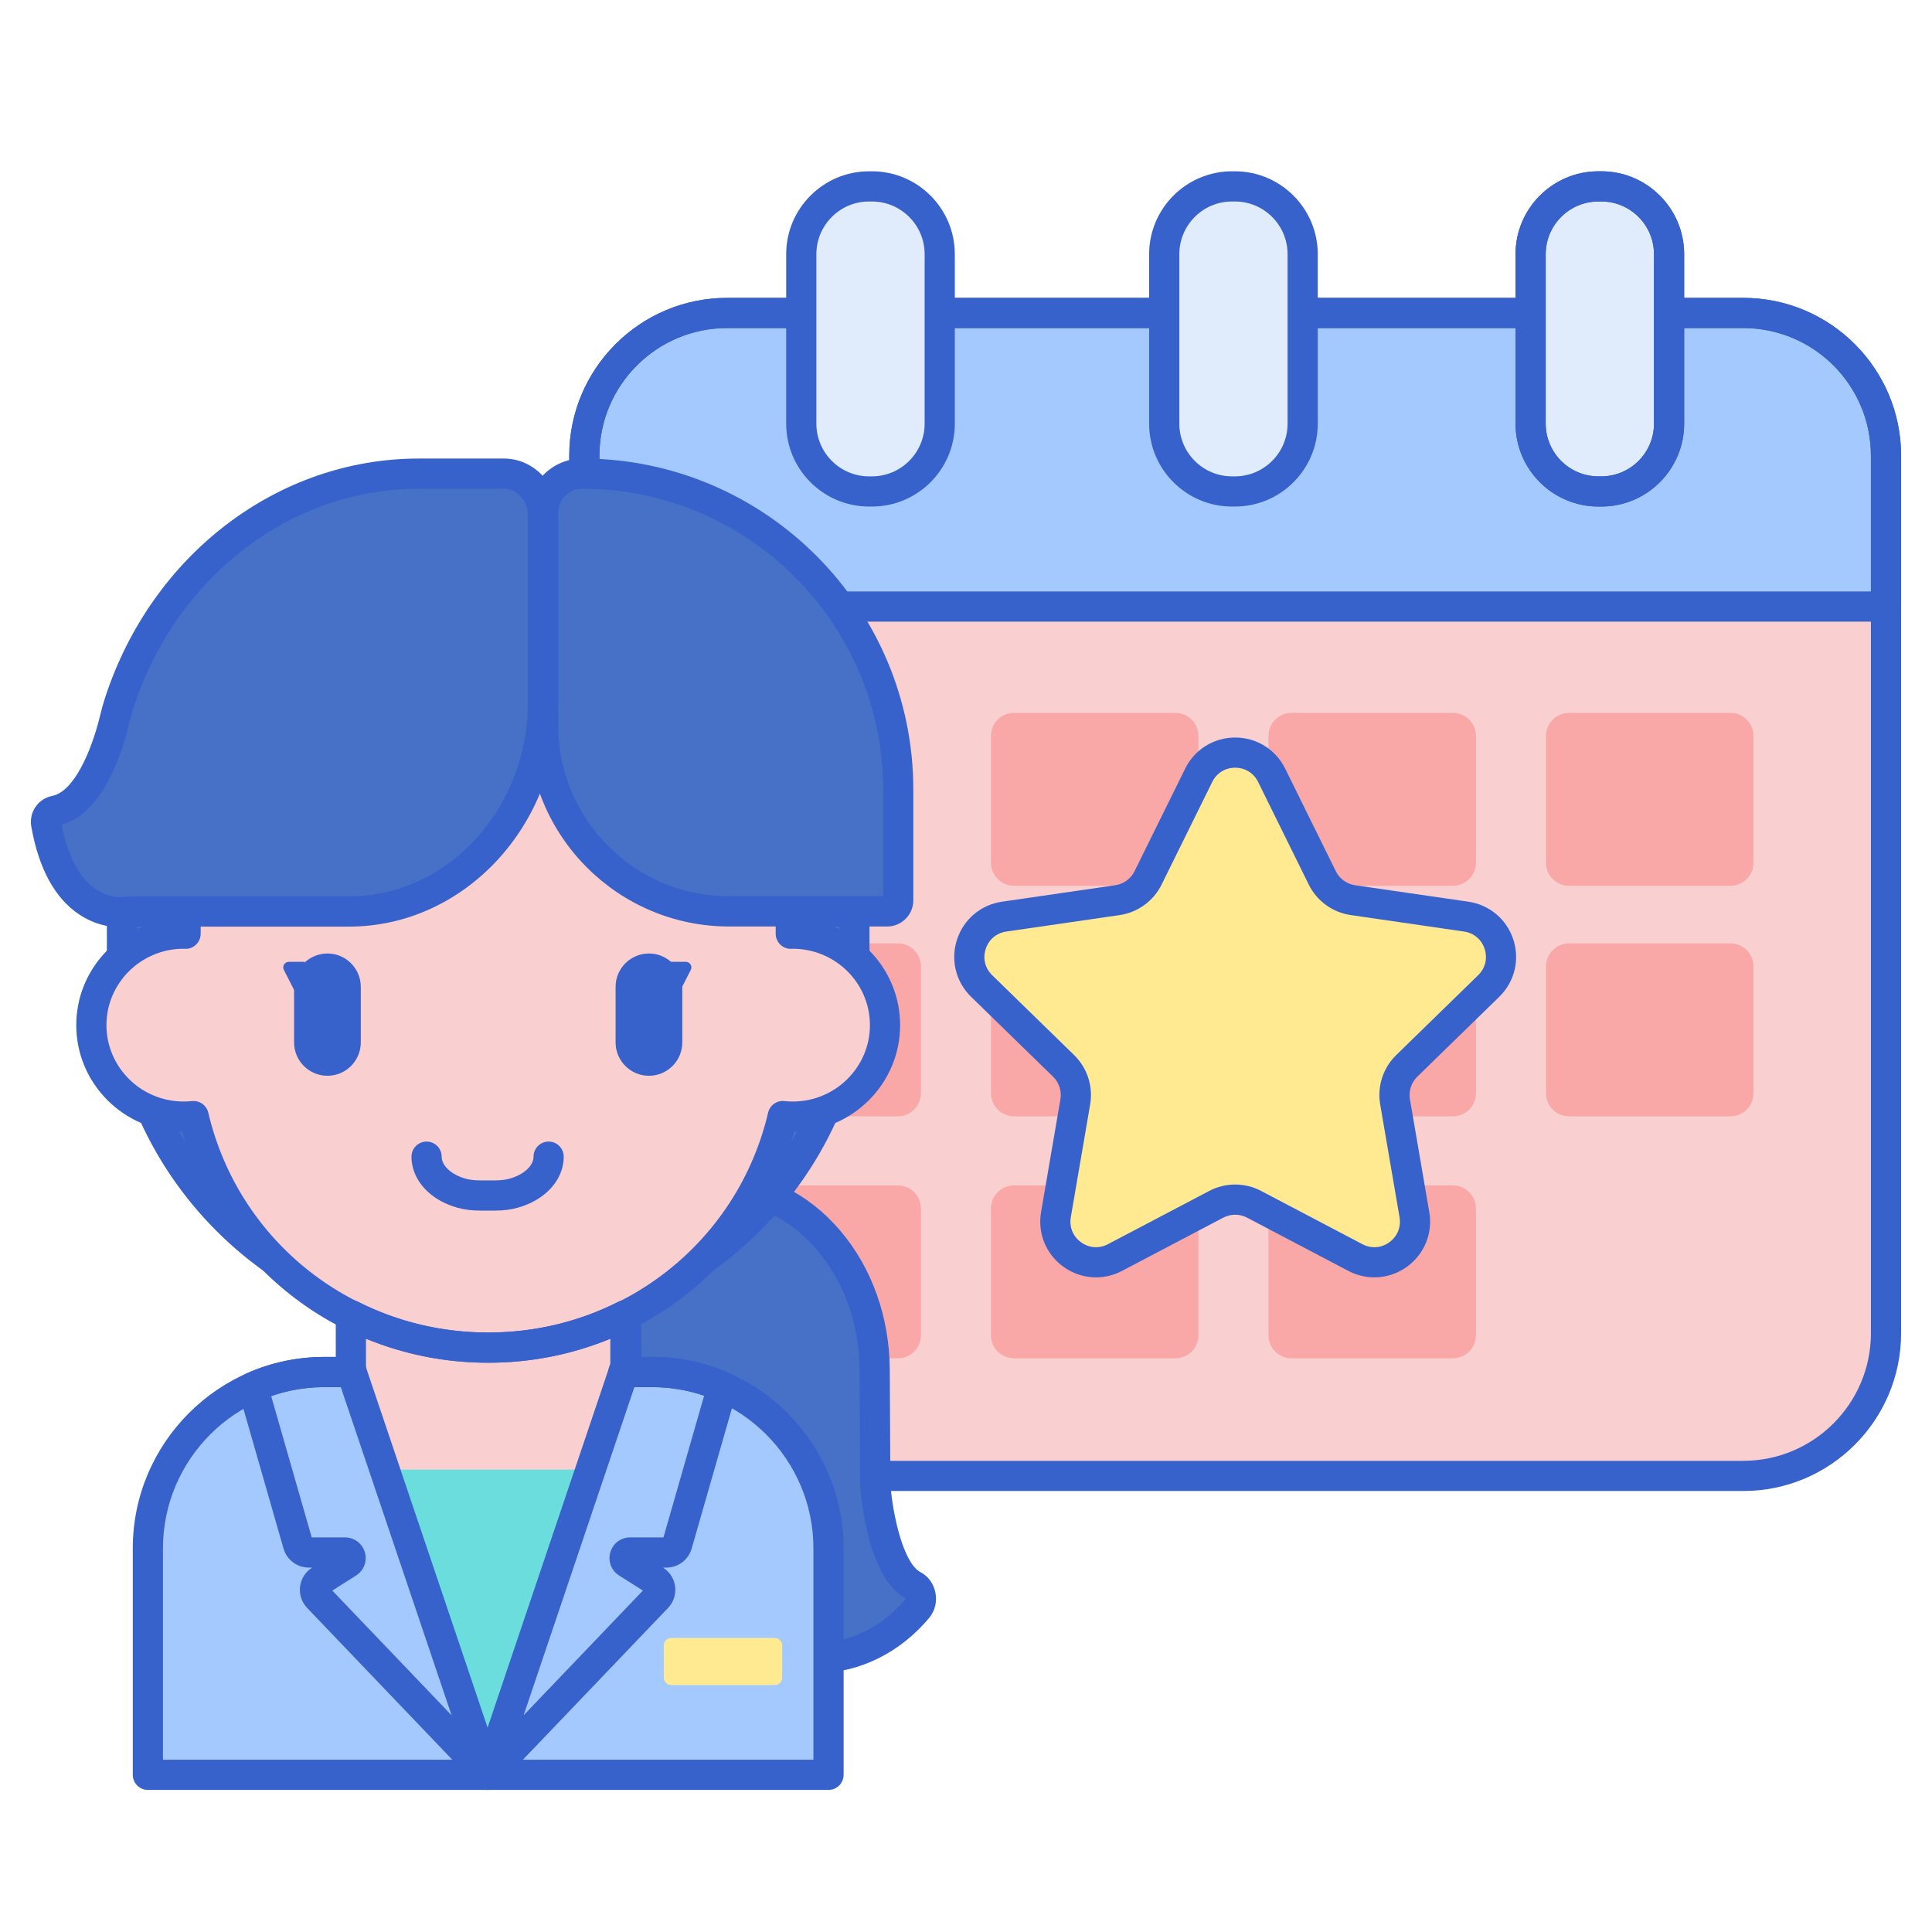
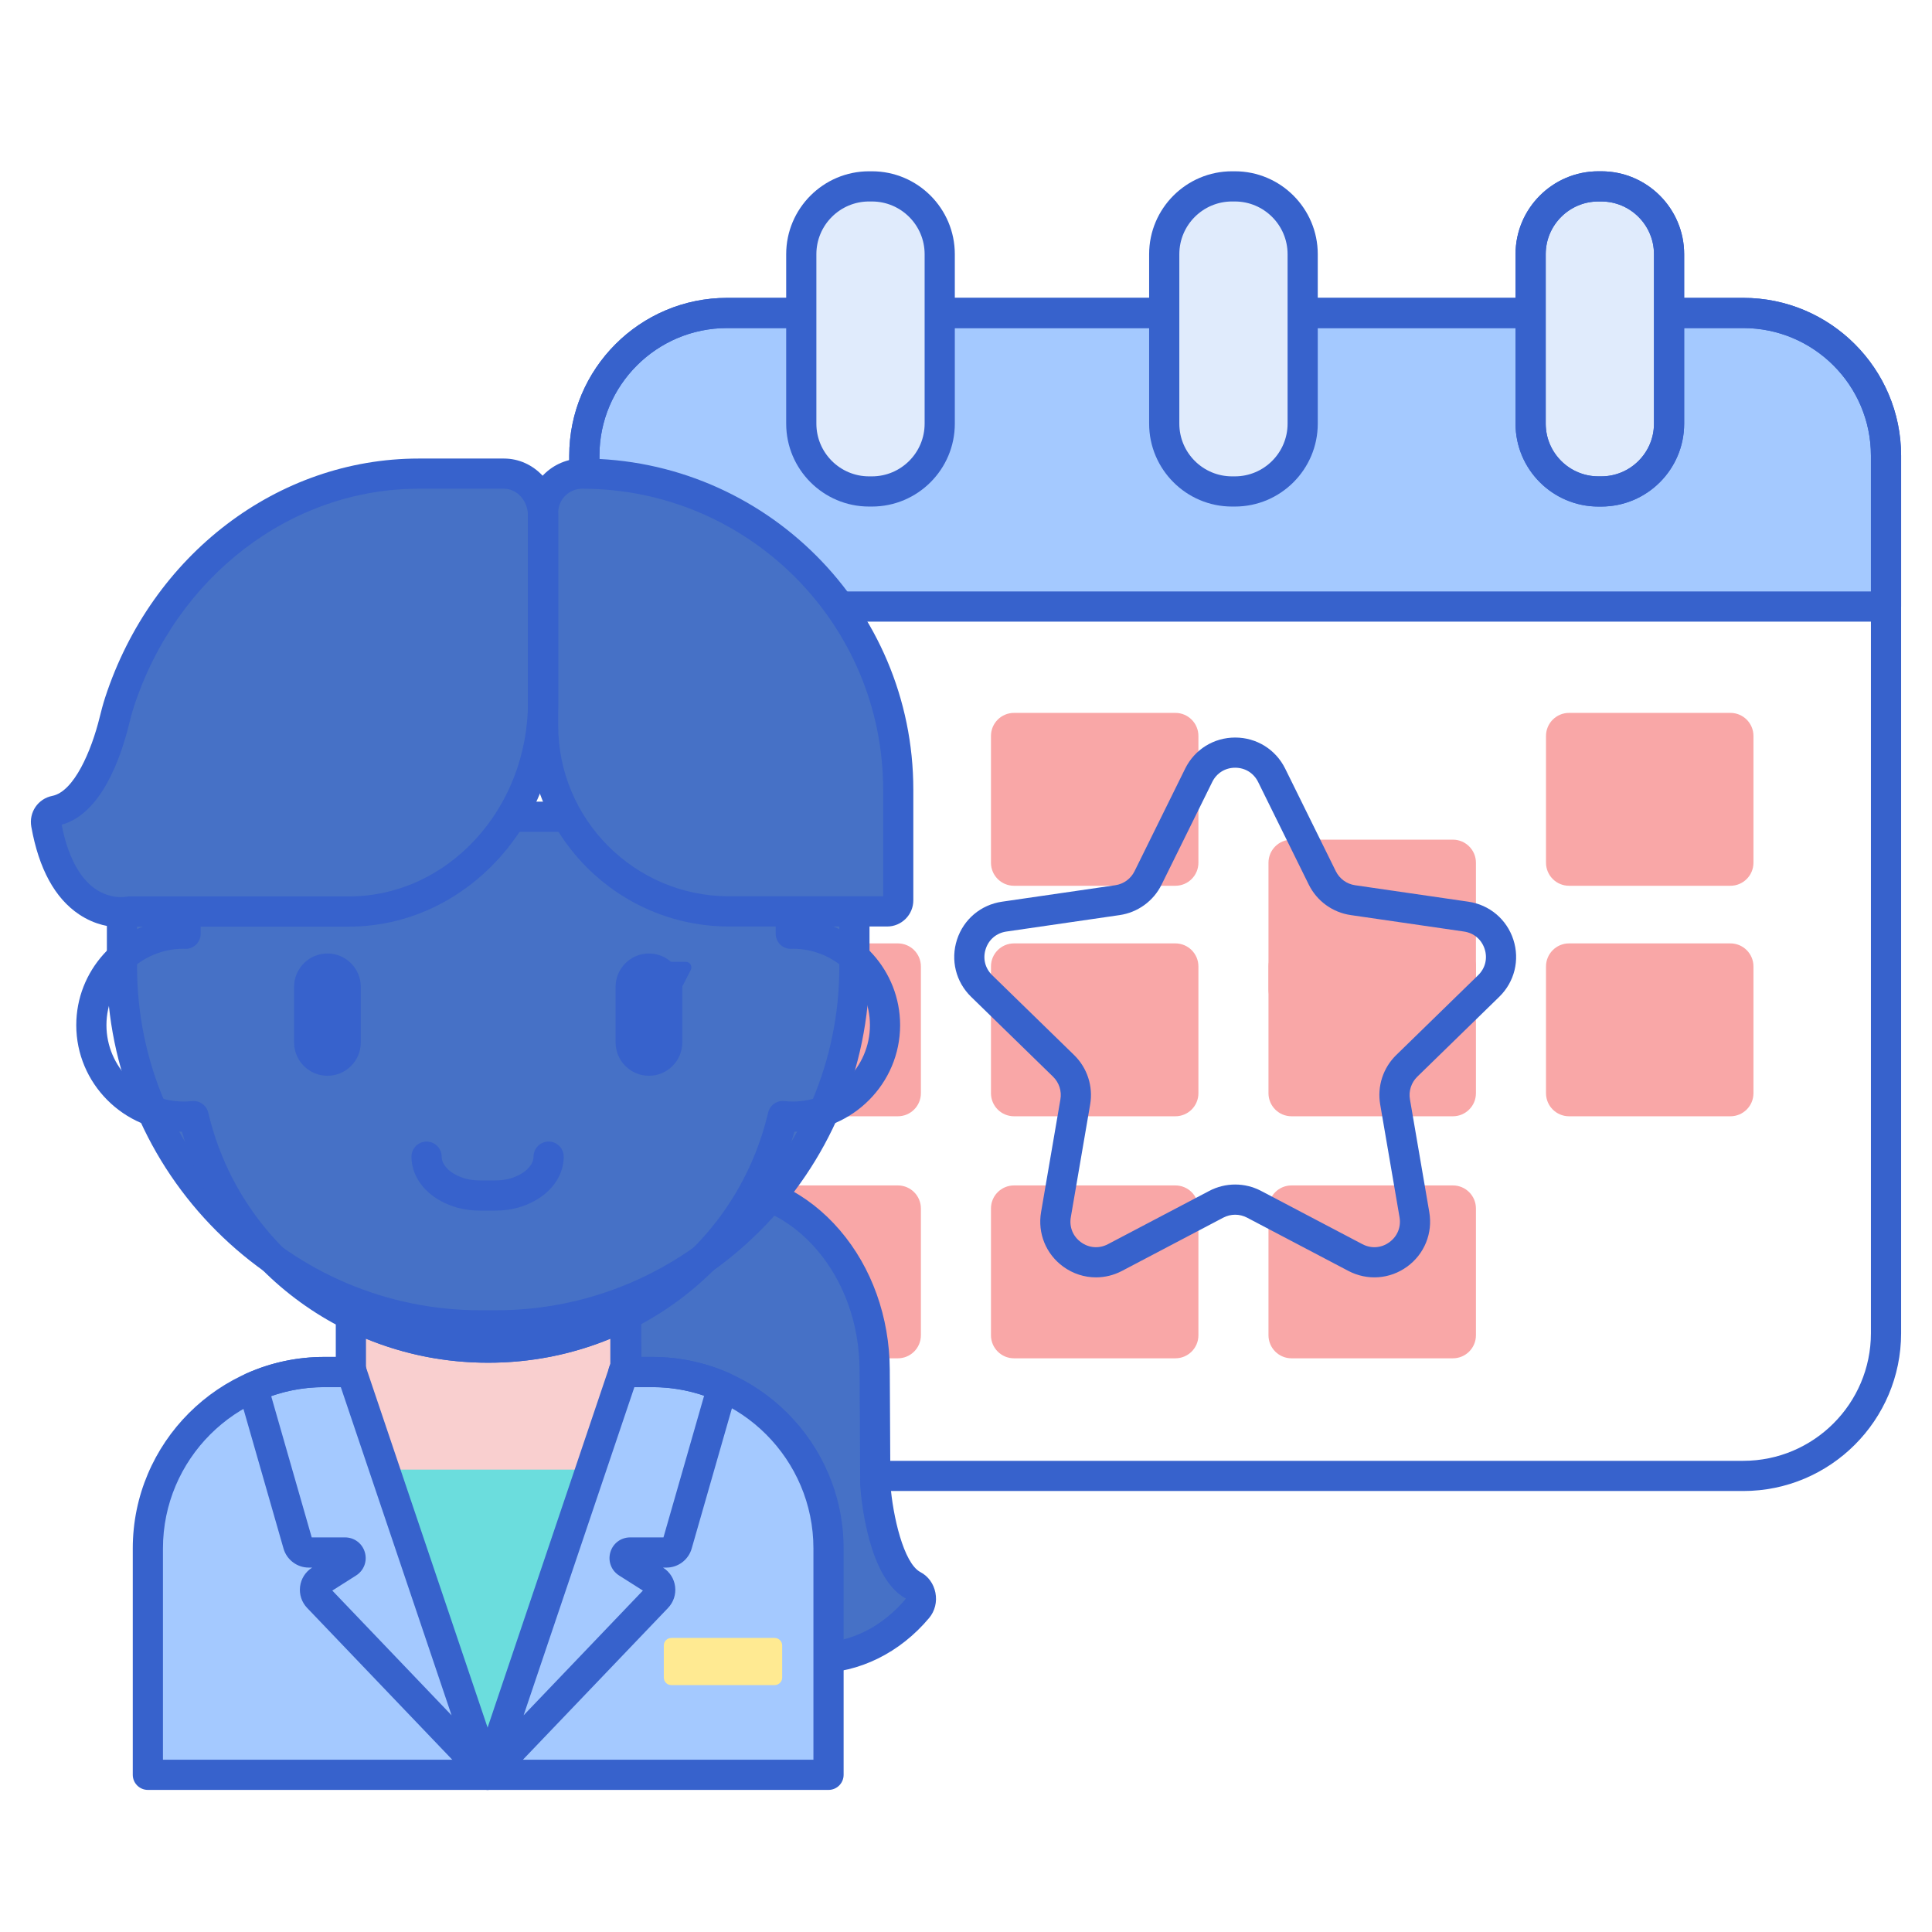
<svg xmlns="http://www.w3.org/2000/svg" id="Layer_1" enable-background="new 0 0 256 256" height="512" viewBox="0 0 256 256" width="512">
-   <path d="m230.994 195.566h-134.654c-10.445 0-18.913-8.467-18.913-18.913v-116.27c0-10.445 8.468-18.913 18.913-18.913h134.654c10.445 0 18.913 8.468 18.913 18.913v116.27c0 10.445-8.468 18.913-18.913 18.913z" fill="#f9cfcf" />
  <g fill="#f9a7a7">
    <path d="m131.308 114.315v-16.799c0-1.687 1.367-3.054 3.054-3.054h21.38c1.687 0 3.054 1.367 3.054 3.054v16.799c0 1.687-1.367 3.054-3.054 3.054h-21.38c-1.687 0-3.054-1.367-3.054-3.054z" />
-     <path d="m168.081 114.315v-16.799c0-1.687 1.367-3.054 3.054-3.054h21.38c1.687 0 3.054 1.367 3.054 3.054v16.799c0 1.687-1.367 3.054-3.054 3.054h-21.38c-1.687 0-3.054-1.367-3.054-3.054z" />
+     <path d="m168.081 114.315c0-1.687 1.367-3.054 3.054-3.054h21.38c1.687 0 3.054 1.367 3.054 3.054v16.799c0 1.687-1.367 3.054-3.054 3.054h-21.38c-1.687 0-3.054-1.367-3.054-3.054z" />
    <path d="m204.854 114.315v-16.799c0-1.687 1.367-3.054 3.054-3.054h21.38c1.687 0 3.054 1.367 3.054 3.054v16.799c0 1.687-1.367 3.054-3.054 3.054h-21.38c-1.687 0-3.054-1.367-3.054-3.054z" />
    <path d="m94.535 144.858v-16.799c0-1.687 1.367-3.054 3.054-3.054h21.38c1.687 0 3.054 1.367 3.054 3.054v16.799c0 1.687-1.367 3.054-3.054 3.054h-21.38c-1.687 0-3.054-1.367-3.054-3.054z" />
    <path d="m131.308 144.858v-16.799c0-1.687 1.367-3.054 3.054-3.054h21.38c1.687 0 3.054 1.367 3.054 3.054v16.799c0 1.687-1.367 3.054-3.054 3.054h-21.38c-1.687 0-3.054-1.367-3.054-3.054z" />
    <path d="m168.081 144.858v-16.799c0-1.687 1.367-3.054 3.054-3.054h21.38c1.687 0 3.054 1.367 3.054 3.054v16.799c0 1.687-1.367 3.054-3.054 3.054h-21.38c-1.687 0-3.054-1.367-3.054-3.054z" />
    <path d="m204.854 144.858v-16.799c0-1.687 1.367-3.054 3.054-3.054h21.38c1.687 0 3.054 1.367 3.054 3.054v16.799c0 1.687-1.367 3.054-3.054 3.054h-21.38c-1.687 0-3.054-1.367-3.054-3.054z" />
    <path d="m94.535 176.929v-16.799c0-1.687 1.367-3.054 3.054-3.054h21.38c1.687 0 3.054 1.367 3.054 3.054v16.799c0 1.687-1.367 3.054-3.054 3.054h-21.38c-1.687 0-3.054-1.368-3.054-3.054z" />
    <path d="m131.308 176.929v-16.799c0-1.687 1.367-3.054 3.054-3.054h21.38c1.687 0 3.054 1.367 3.054 3.054v16.799c0 1.687-1.367 3.054-3.054 3.054h-21.38c-1.687 0-3.054-1.368-3.054-3.054z" />
    <path d="m168.081 176.929v-16.799c0-1.687 1.367-3.054 3.054-3.054h21.38c1.687 0 3.054 1.367 3.054 3.054v16.799c0 1.687-1.367 3.054-3.054 3.054h-21.38c-1.687 0-3.054-1.368-3.054-3.054z" />
  </g>
  <path d="m77.428 60.383v19.987h172.479v-19.987c0-10.445-8.468-18.913-18.913-18.913h-134.654c-10.445 0-18.912 8.468-18.912 18.913z" fill="#a4c9ff" />
-   <path d="m168.501 102.731 6.71 13.597c.785 1.591 2.303 2.693 4.058 2.949l15.005 2.18c4.421.642 6.186 6.075 2.987 9.194l-10.858 10.584c-1.27 1.238-1.85 3.022-1.55 4.771l2.563 14.944c.755 4.403-3.866 7.761-7.821 5.682l-13.421-7.056c-1.57-.826-3.446-.826-5.016 0l-13.421 7.056c-3.954 2.079-8.576-1.279-7.821-5.682l2.563-14.944c.3-1.748-.28-3.533-1.55-4.771l-10.858-10.584c-3.199-3.118-1.434-8.551 2.987-9.194l15.005-2.18c1.756-.255 3.273-1.358 4.058-2.949l6.71-13.597c1.98-4.006 7.693-4.006 9.67 0z" fill="#ffea92" />
  <path d="m230.994 197.566h-134.654c-11.531 0-20.913-9.381-20.913-20.913v-116.27c0-11.531 9.381-20.913 20.913-20.913h134.654c11.532 0 20.913 9.381 20.913 20.913v116.271c0 11.531-9.381 20.912-20.913 20.912zm-134.654-154.096c-9.326 0-16.913 7.587-16.913 16.913v116.271c0 9.326 7.587 16.913 16.913 16.913h134.654c9.326 0 16.913-7.587 16.913-16.913v-116.271c0-9.326-7.587-16.913-16.913-16.913z" fill="#3762cc" />
  <path d="m249.907 82.37h-172.479c-1.104 0-2-.896-2-2v-19.987c0-11.531 9.381-20.913 20.913-20.913h134.654c11.531 0 20.913 9.381 20.913 20.913v19.987c-.001 1.105-.897 2-2.001 2zm-170.479-4h168.479v-17.987c0-9.326-7.587-16.913-16.913-16.913h-134.654c-9.326 0-16.913 7.587-16.913 16.913v17.987z" fill="#3762cc" />
  <path d="m212.177 65.121h-.378c-4.961 0-8.983-4.022-8.983-8.983v-22.458c0-4.961 4.022-8.983 8.983-8.983h.378c4.961 0 8.983 4.022 8.983 8.983v22.458c0 4.961-4.022 8.983-8.983 8.983z" fill="#e0ebfc" />
  <path d="m115.535 65.121h-.378c-4.961 0-8.983-4.022-8.983-8.983v-22.458c0-4.961 4.022-8.983 8.983-8.983h.378c4.961 0 8.983 4.022 8.983 8.983v22.458c.001 4.961-4.021 8.983-8.983 8.983z" fill="#e0ebfc" />
  <path d="m212.177 67.121h-.378c-6.056 0-10.983-4.927-10.983-10.983v-22.458c0-6.056 4.927-10.983 10.983-10.983h.378c6.056 0 10.983 4.927 10.983 10.983v22.458c.001 6.056-4.927 10.983-10.983 10.983zm-.378-40.425c-3.851 0-6.983 3.133-6.983 6.983v22.458c0 3.851 3.133 6.983 6.983 6.983h.378c3.851 0 6.983-3.133 6.983-6.983v-22.457c0-3.851-3.133-6.983-6.983-6.983h-.378z" fill="#3762cc" />
  <path d="m115.535 67.121h-.378c-6.056 0-10.983-4.927-10.983-10.983v-22.458c0-6.056 4.927-10.983 10.983-10.983h.378c6.056 0 10.983 4.927 10.983 10.983v22.458c.001 6.056-4.927 10.983-10.983 10.983zm-.378-40.425c-3.851 0-6.983 3.133-6.983 6.983v22.458c0 3.851 3.132 6.983 6.983 6.983h.378c3.851 0 6.983-3.133 6.983-6.983v-22.457c0-3.851-3.133-6.983-6.983-6.983h-.378z" fill="#3762cc" />
  <path d="m163.628 65.121h-.378c-4.961 0-8.983-4.022-8.983-8.983v-22.458c0-4.961 4.022-8.983 8.983-8.983h.378c4.961 0 8.983 4.022 8.983 8.983v22.458c0 4.961-4.022 8.983-8.983 8.983z" fill="#e0ebfc" />
  <path d="m212.177 67.121h-.378c-6.056 0-10.983-4.927-10.983-10.983v-22.458c0-6.056 4.927-10.983 10.983-10.983h.378c6.056 0 10.983 4.927 10.983 10.983v22.458c.001 6.056-4.927 10.983-10.983 10.983zm-.378-40.425c-3.851 0-6.983 3.133-6.983 6.983v22.458c0 3.851 3.133 6.983 6.983 6.983h.378c3.851 0 6.983-3.133 6.983-6.983v-22.457c0-3.851-3.133-6.983-6.983-6.983h-.378z" fill="#3762cc" />
  <path d="m163.627 67.121h-.378c-6.056 0-10.983-4.927-10.983-10.983v-22.458c0-6.056 4.927-10.983 10.983-10.983h.378c6.056 0 10.983 4.927 10.983 10.983v22.458c.001 6.056-4.926 10.983-10.983 10.983zm-.377-40.425c-3.851 0-6.983 3.133-6.983 6.983v22.458c0 3.851 3.132 6.983 6.983 6.983h.378c3.851 0 6.983-3.133 6.983-6.983v-22.457c0-3.851-3.133-6.983-6.983-6.983h-.378z" fill="#3762cc" />
  <path d="m145.223 169.258c-1.526 0-3.042-.478-4.337-1.419-2.292-1.666-3.418-4.435-2.939-7.228l2.563-14.944c.189-1.1-.176-2.221-.975-3l-10.858-10.584c-2.029-1.978-2.746-4.88-1.87-7.575s3.162-4.622 5.966-5.029l15.005-2.181c1.104-.161 2.059-.854 2.553-1.854l6.71-13.597c1.254-2.541 3.793-4.119 6.626-4.119 2.834 0 5.373 1.579 6.627 4.119l6.71 13.597c.494 1.001 1.448 1.694 2.552 1.854l15.005 2.181c2.804.407 5.09 2.334 5.966 5.029.875 2.695.159 5.598-1.87 7.576l-10.857 10.583c-.799.779-1.164 1.9-.975 3l2.563 14.945c.479 2.792-.647 5.562-2.939 7.228-2.293 1.665-5.275 1.88-7.783.562l-13.421-7.055c-.987-.52-2.166-.519-3.155 0l-13.421 7.056c-1.091.572-2.272.855-3.446.855zm18.444-67.531c-1.319 0-2.456.707-3.04 1.89l-6.71 13.597c-1.077 2.182-3.157 3.693-5.565 4.042l-15.004 2.18c-1.306.19-2.329 1.052-2.737 2.307s-.087 2.554.858 3.475l10.858 10.584c1.742 1.699 2.537 4.144 2.125 6.541l-2.563 14.944c-.223 1.301.281 2.54 1.349 3.315 1.067.776 2.402.872 3.57.258l13.421-7.056c2.154-1.133 4.725-1.132 6.877 0l13.421 7.055c1.168.615 2.502.519 3.57-.258 1.068-.775 1.572-2.015 1.349-3.315l-2.563-14.945c-.412-2.396.383-4.842 2.125-6.541l10.858-10.584c.945-.921 1.266-2.22.858-3.475s-1.431-2.117-2.737-2.307l-15.005-2.181c-2.407-.349-4.488-1.86-5.564-4.042l-6.71-13.597c-.585-1.181-1.721-1.887-3.041-1.887z" fill="#3762cc" />
  <path d="m115.98 196.746-.08-15.246c-.071-13.444-9.354-24.294-20.735-24.234l-12.292.065.173 32.83c.086 16.379 11.397 29.598 25.263 29.525 4.989-.026 9.762-2.393 13.268-6.579.792-.946.484-2.486-.547-3.027-4.254-2.228-5.05-13.334-5.05-13.334z" fill="#4671c6" />
  <path d="m108.195 221.687c-14.89 0-27.058-14.107-27.149-31.515l-.173-32.831c-.003-.531.205-1.041.579-1.417.373-.377.88-.59 1.411-.593l12.292-.064h.105c6.063 0 11.753 2.75 16.034 7.753 4.224 4.936 6.57 11.496 6.606 18.471l.08 15.178c.312 4.154 1.744 10.471 3.978 11.642 1.027.538 1.751 1.531 1.987 2.723.24 1.215-.064 2.439-.835 3.36-3.858 4.606-9.249 7.265-14.791 7.294-.041-.001-.083-.001-.124-.001zm-23.312-62.367.162 30.831c.08 15.208 10.456 27.537 23.149 27.537h.103c4.427-.023 8.599-2.105 11.746-5.863-.001-.001-.002-.002-.003-.003-4.934-2.665-5.909-12.898-6.055-14.93-.003-.044-.004-.088-.005-.132l-.081-15.246c-.032-6.03-2.037-11.674-5.646-15.892-3.527-4.123-8.145-6.378-13.079-6.353zm35.218 52.532h.01z" fill="#3762cc" />
  <path d="m65.716 175.617h-2.056c-26.232 0-47.498-21.265-47.498-47.498v-19.899h97.052v19.899c0 26.233-21.265 47.498-47.498 47.498z" fill="#4671c6" />
  <path d="m65.716 177.617h-2.056c-27.293 0-49.498-22.205-49.498-49.498v-19.899c0-1.104.896-2 2-2h97.051c1.104 0 2 .896 2 2v19.899c.001 27.294-22.204 49.498-49.497 49.498zm-47.553-67.397v17.899c0 25.087 20.41 45.498 45.498 45.498h2.056c25.087 0 45.498-20.41 45.498-45.498v-17.899z" fill="#3762cc" />
  <path d="m64.688 178.566c-6.552 0-12.735-1.559-18.194-4.321v1.224 5.568c0 .248.034.492.081.733l.021.031 18.014 53.371 18.263-54.157v-6.764c-5.458 2.759-11.637 4.315-18.185 4.315z" fill="#f9cfcf" />
  <path d="m109.783 215.42v-1.571-1.342-7.336c0-3.753-.89-7.296-2.461-10.439h-85.268c-1.572 3.143-2.461 6.686-2.461 10.439v7.336 1.342 1.571 5.395 14.357h90.19v-14.357z" fill="#6bdddd" />
-   <path d="m105.038 123.715c-.086 0-.168.011-.253.013v-3.754c0-21.945-17.952-39.735-40.097-39.735-22.145 0-40.097 17.79-40.097 39.735v3.754c-.085-.002-.168-.013-.253-.013-6.756 0-12.233 5.427-12.233 12.123 0 6.695 5.477 12.123 12.233 12.123.444 0 .881-.026 1.313-.072 4.138 17.579 20.039 30.678 39.038 30.678 18.999 0 34.9-13.099 39.038-30.678.431.046.869.072 1.313.072 6.756 0 12.233-5.428 12.233-12.123-.002-6.696-5.479-12.123-12.235-12.123z" fill="#f9cfcf" />
  <path d="m43.387 142.546c-2.437 0-4.42-1.982-4.42-4.419v-7.366c0-2.437 1.983-4.419 4.42-4.419 2.436 0 4.419 1.983 4.419 4.419v7.366c0 2.437-1.982 4.419-4.419 4.419z" fill="#3762cc" />
  <path d="m85.989 142.546c-2.437 0-4.42-1.982-4.42-4.419v-7.366c0-2.437 1.983-4.419 4.42-4.419s4.419 1.983 4.419 4.419v7.366c0 2.437-1.982 4.419-4.419 4.419z" fill="#3762cc" />
  <path d="m65.552 160.412h-1.885c-1.144 0-2.149-.126-3.073-.387-1.542-.434-2.904-1.174-3.938-2.14-1.376-1.285-2.134-2.925-2.134-4.62 0-1.104.896-2 2-2s2 .896 2 2c0 .736.47 1.329.863 1.696.57.532 1.363.951 2.293 1.213.566.16 1.216.237 1.988.237h1.885c.772 0 1.422-.078 1.987-.237.932-.263 1.725-.682 2.294-1.214.394-.368.863-.96.863-1.696 0-1.104.896-2 2-2s2 .896 2 2c0 1.695-.758 3.335-2.134 4.62-1.034.965-2.396 1.706-3.939 2.14-.921.261-1.926.388-3.07.388z" fill="#3762cc" />
  <path d="m64.688 180.566c-19.104 0-35.554-12.502-40.571-30.607-7.747-.118-14.011-6.407-14.011-14.121 0-7.201 5.459-13.161 12.486-14.017v-1.848c0-23.013 18.884-41.735 42.096-41.735s42.097 18.722 42.097 41.735v1.848c7.027.856 12.486 6.816 12.486 14.017 0 7.714-6.265 14.003-14.012 14.121-5.017 18.105-21.467 30.607-40.571 30.607zm-39.036-34.678c.918 0 1.731.63 1.945 1.542 4.038 17.155 19.29 29.136 37.091 29.136s33.053-11.981 37.091-29.136c.231-.981 1.154-1.643 2.158-1.531.386.041.747.061 1.101.061 5.643 0 10.233-4.541 10.233-10.123 0-5.573-4.576-10.109-10.207-10.123-.115.008-.196.011-.28.013-.524 0-1.028-.206-1.402-.574-.383-.376-.598-.89-.598-1.426v-3.754c0-20.807-17.09-37.735-38.097-37.735s-38.096 16.928-38.096 37.735v3.754c0 .536-.215 1.05-.598 1.426-.382.376-.886.591-1.436.573-.076-.001-.151-.005-.226-.011-.001 0-.002 0-.002 0-5.635 0-10.224 4.541-10.224 10.122 0 5.582 4.59 10.123 10.232 10.123.355 0 .715-.02 1.101-.061.072-.007.144-.011.214-.011z" fill="#3762cc" />
  <path d="m86.412 181.801h-3.576c-.014-.001-.028-.003-.042-.003l-.002.003h-.184l-17.998 53.371h45.174v-14.357-5.395-1.571-1.342-7.336c-.001-12.907-10.464-23.37-23.372-23.37z" fill="#a4c9ff" />
  <path d="m42.964 181.801c-12.908 0-23.371 10.464-23.371 23.371v7.336 1.342 1.571 5.395 14.357h45.016l-18.014-53.371h-3.631z" fill="#a4c9ff" />
  <path d="m64.608 237.172c-.355 0-.713-.095-1.035-.289-.802-.485-1.159-1.462-.859-2.351l18.014-53.371c.274-.813 1.037-1.36 1.895-1.36h.064c.057-.003.115-.003.173-.002.012 0 .025.001.04.002h3.512c3.506 0 6.908.707 10.112 2.101.92.4 1.401 1.421 1.125 2.386l-6 20.913c-.425 1.48-1.796 2.514-3.335 2.514h-.462l.02.012c.882.56 1.46 1.475 1.586 2.512.126 1.038-.215 2.066-.937 2.821l-22.465 23.494c-.389.406-.915.618-1.448.618zm19.451-53.371-14.678 43.486 15.804-16.527-3.15-1.998c-1.038-.658-1.505-1.893-1.163-3.074.343-1.181 1.398-1.974 2.627-1.974h4.414l5.387-18.776c-2.212-.755-4.522-1.137-6.888-1.137z" fill="#3762cc" />
  <path d="m64.61 237.172c-.532 0-1.058-.212-1.446-.618l-22.465-23.494c-.723-.756-1.064-1.784-.938-2.822.126-1.037.704-1.953 1.586-2.512l.02-.013h-.462c-1.539 0-2.911-1.034-3.335-2.514l-5.982-20.849c-.275-.96.199-1.976 1.112-2.38 3.25-1.439 6.704-2.169 10.264-2.169h3.631c.858 0 1.621.547 1.895 1.36l18.014 53.371c.3.888-.058 1.865-.859 2.351-.321.194-.679.289-1.035.289zm-20.577-26.412 15.804 16.527-14.678-43.486h-2.195c-2.417 0-4.775.399-7.032 1.188l5.373 18.725h4.414c1.229 0 2.284.793 2.626 1.973.343 1.181-.124 2.417-1.162 3.075zm1.686-3.046h.01z" fill="#3762cc" />
  <path d="m6.119 109.205c2.413 13.462 11.01 11.576 11.01 11.576h29.1c14.212 0 25.733-12.439 25.733-27.784v-24.645c0-3.089-2.32-5.594-5.181-5.594h-11.297c-18.316 0-33.894 12.65-39.653 30.298-.267.818-.482 1.65-.689 2.488-.696 2.823-3.091 10.936-7.823 11.876-.798.159-1.355.923-1.2 1.785z" fill="#4671c6" />
  <path d="m77.143 62.758c-2.861 0-5.181 2.32-5.181 5.181v28.177c0 13.614 11.036 24.65 24.65 24.65h20.939c.812 0 1.47-.658 1.47-1.47v-14.66c0-23.128-18.75-41.878-41.878-41.878z" fill="#4671c6" />
  <path d="m109.783 237.172h-90.19c-1.104 0-2-.896-2-2v-30c0-13.99 11.382-25.371 25.372-25.371h1.529v-5.556c0-.695.361-1.34.953-1.704.592-.365 1.33-.395 1.95-.081 5.385 2.725 11.203 4.106 17.292 4.106 6.086 0 11.901-1.38 17.282-4.101.62-.314 1.358-.284 1.95.081.592.364.952 1.009.952 1.704v5.551h1.54c13.99 0 25.371 11.381 25.371 25.371v30c-.001 1.104-.896 2-2.001 2zm-88.19-4h86.19v-28c0-11.784-9.587-21.371-21.371-21.371h-3.576c-.015 0-.03 0-.044 0h-.184c-.644 0-1.249-.31-1.625-.833-.375-.523-.477-1.195-.271-1.805l.16-.476v-3.316c-5.115 2.123-10.545 3.197-16.185 3.197-5.642 0-11.075-1.075-16.194-3.201v3.672c0 .07.01.164.032.284.111.47.056.974-.177 1.408-.348.65-1.015 1.072-1.753 1.072h-3.631c-11.784 0-21.372 9.587-21.372 21.371v27.998z" fill="#3762cc" />
  <path d="m6.119 109.205c2.413 13.462 11.01 11.576 11.01 11.576h29.1c14.212 0 25.733-12.439 25.733-27.784v-24.645c0-3.089-2.32-5.594-5.181-5.594h-11.297c-18.316 0-33.894 12.65-39.653 30.298-.267.818-.482 1.65-.689 2.488-.696 2.823-3.091 10.936-7.823 11.876-.798.159-1.355.923-1.2 1.785z" fill="#4671c6" />
  <path d="m77.143 62.758c-2.861 0-5.181 2.32-5.181 5.181v28.177c0 13.614 11.036 24.65 24.65 24.65h20.939c.812 0 1.47-.658 1.47-1.47v-14.66c0-23.128-18.75-41.878-41.878-41.878z" fill="#4671c6" />
  <path d="m16.03 122.875c-1.354 0-3.424-.294-5.545-1.71-3.207-2.141-5.338-6.046-6.335-11.607-.344-1.92.877-3.721 2.78-4.099 2.878-.571 5.176-5.955 6.27-10.392.206-.836.437-1.734.729-2.63 6.182-18.947 22.881-31.677 41.554-31.677h11.297c3.959 0 7.181 3.407 7.181 7.594v24.644c0 16.423-12.441 29.784-27.733 29.784h-28.922c-.266.041-.708.093-1.276.093zm-7.863-13.601c.802 4.117 2.343 7.056 4.469 8.515 2.044 1.403 4.006 1.048 4.089 1.032.125-.024.278-.042.404-.042h29.099c13.086 0 23.733-11.567 23.733-25.784v-24.643c0-1.981-1.427-3.594-3.181-3.594h-11.297c-16.937 0-32.107 11.621-37.751 28.918-.252.772-.46 1.584-.648 2.346-1.082 4.391-3.662 11.828-8.917 13.252zm-.08-.422v.001s0 0 0-.001z" fill="#3762cc" />
  <path d="m117.55 122.766h-20.939c-14.695 0-26.65-11.955-26.65-26.65v-28.177c0-3.959 3.222-7.181 7.181-7.181 24.194 0 43.878 19.684 43.878 43.878v14.66c.001 1.913-1.556 3.47-3.47 3.47zm-40.407-58.008c-1.754 0-3.181 1.427-3.181 3.181v28.177c0 12.489 10.161 22.65 22.65 22.65h20.409v-14.13c0-21.989-17.89-39.878-39.878-39.878z" fill="#3762cc" />
  <path d="m88.74 127.449h2.136c.549 0 .905.58.655 1.07l-1.429 2.797z" fill="#3762cc" />
-   <path d="m40.404 127.449h-2.136c-.549 0-.905.58-.655 1.07l1.429 2.797z" fill="#3762cc" />
  <path d="m102.642 223.285h-13.685c-.552 0-1-.448-1-1v-4.25c0-.552.448-1 1-1h13.685c.552 0 1 .448 1 1v4.25c0 .553-.448 1-1 1z" fill="#ffea92" />
</svg>